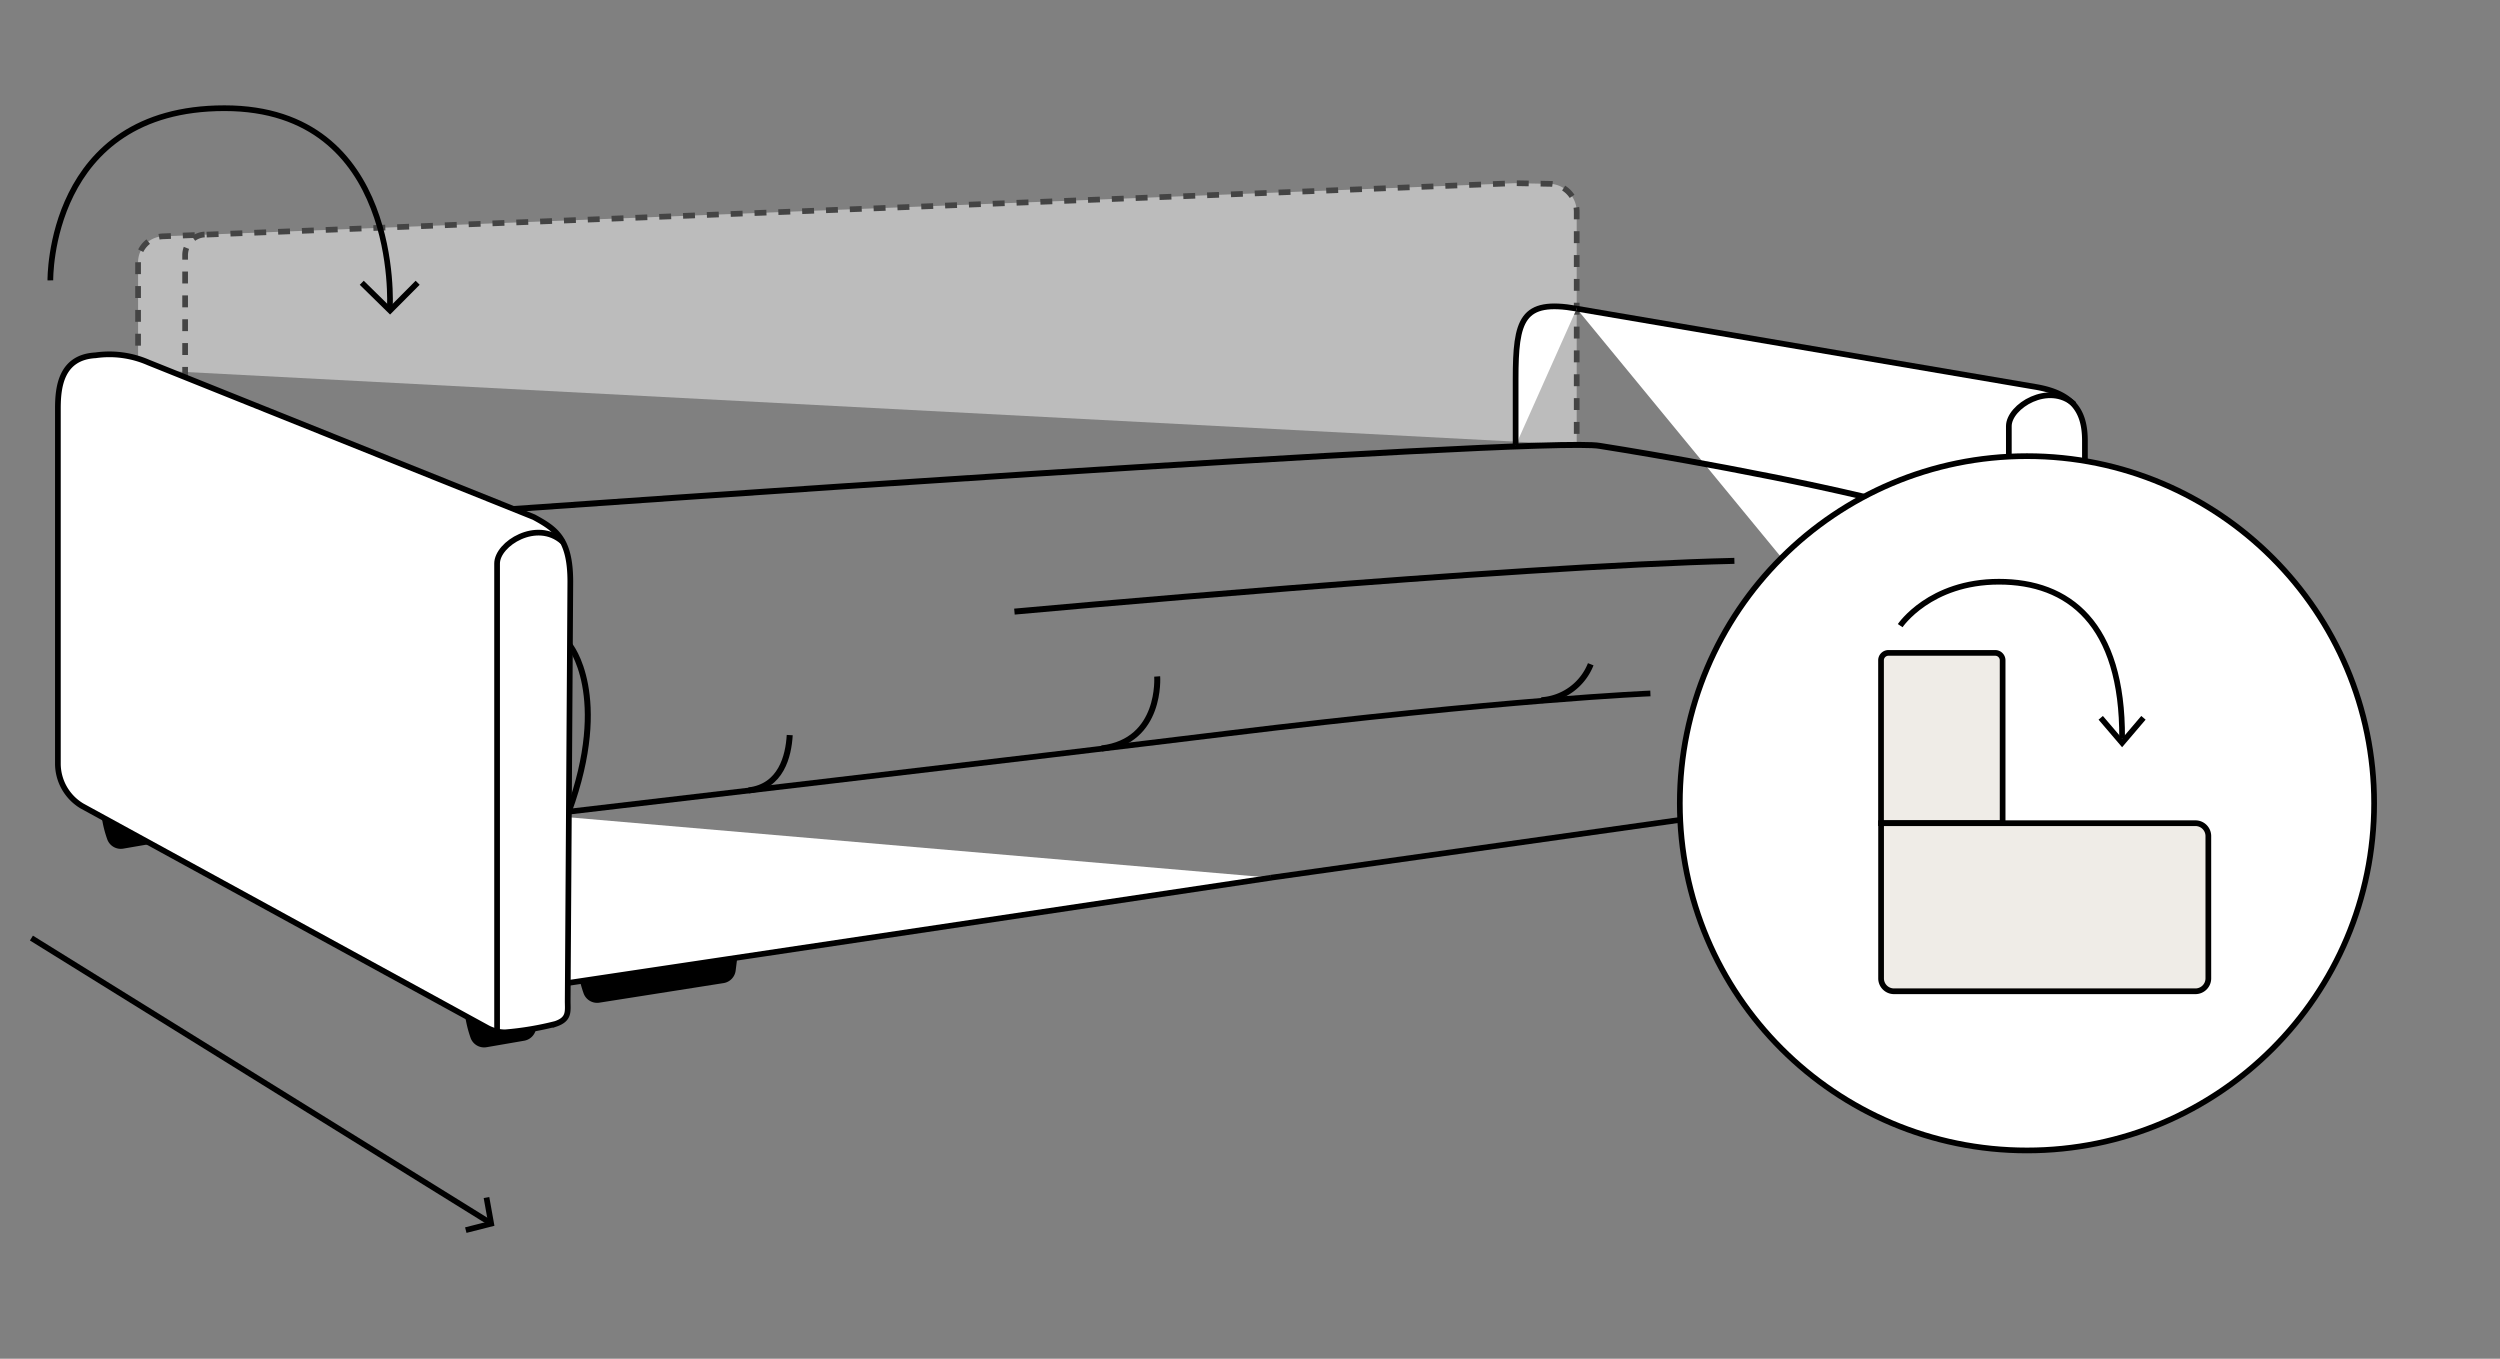
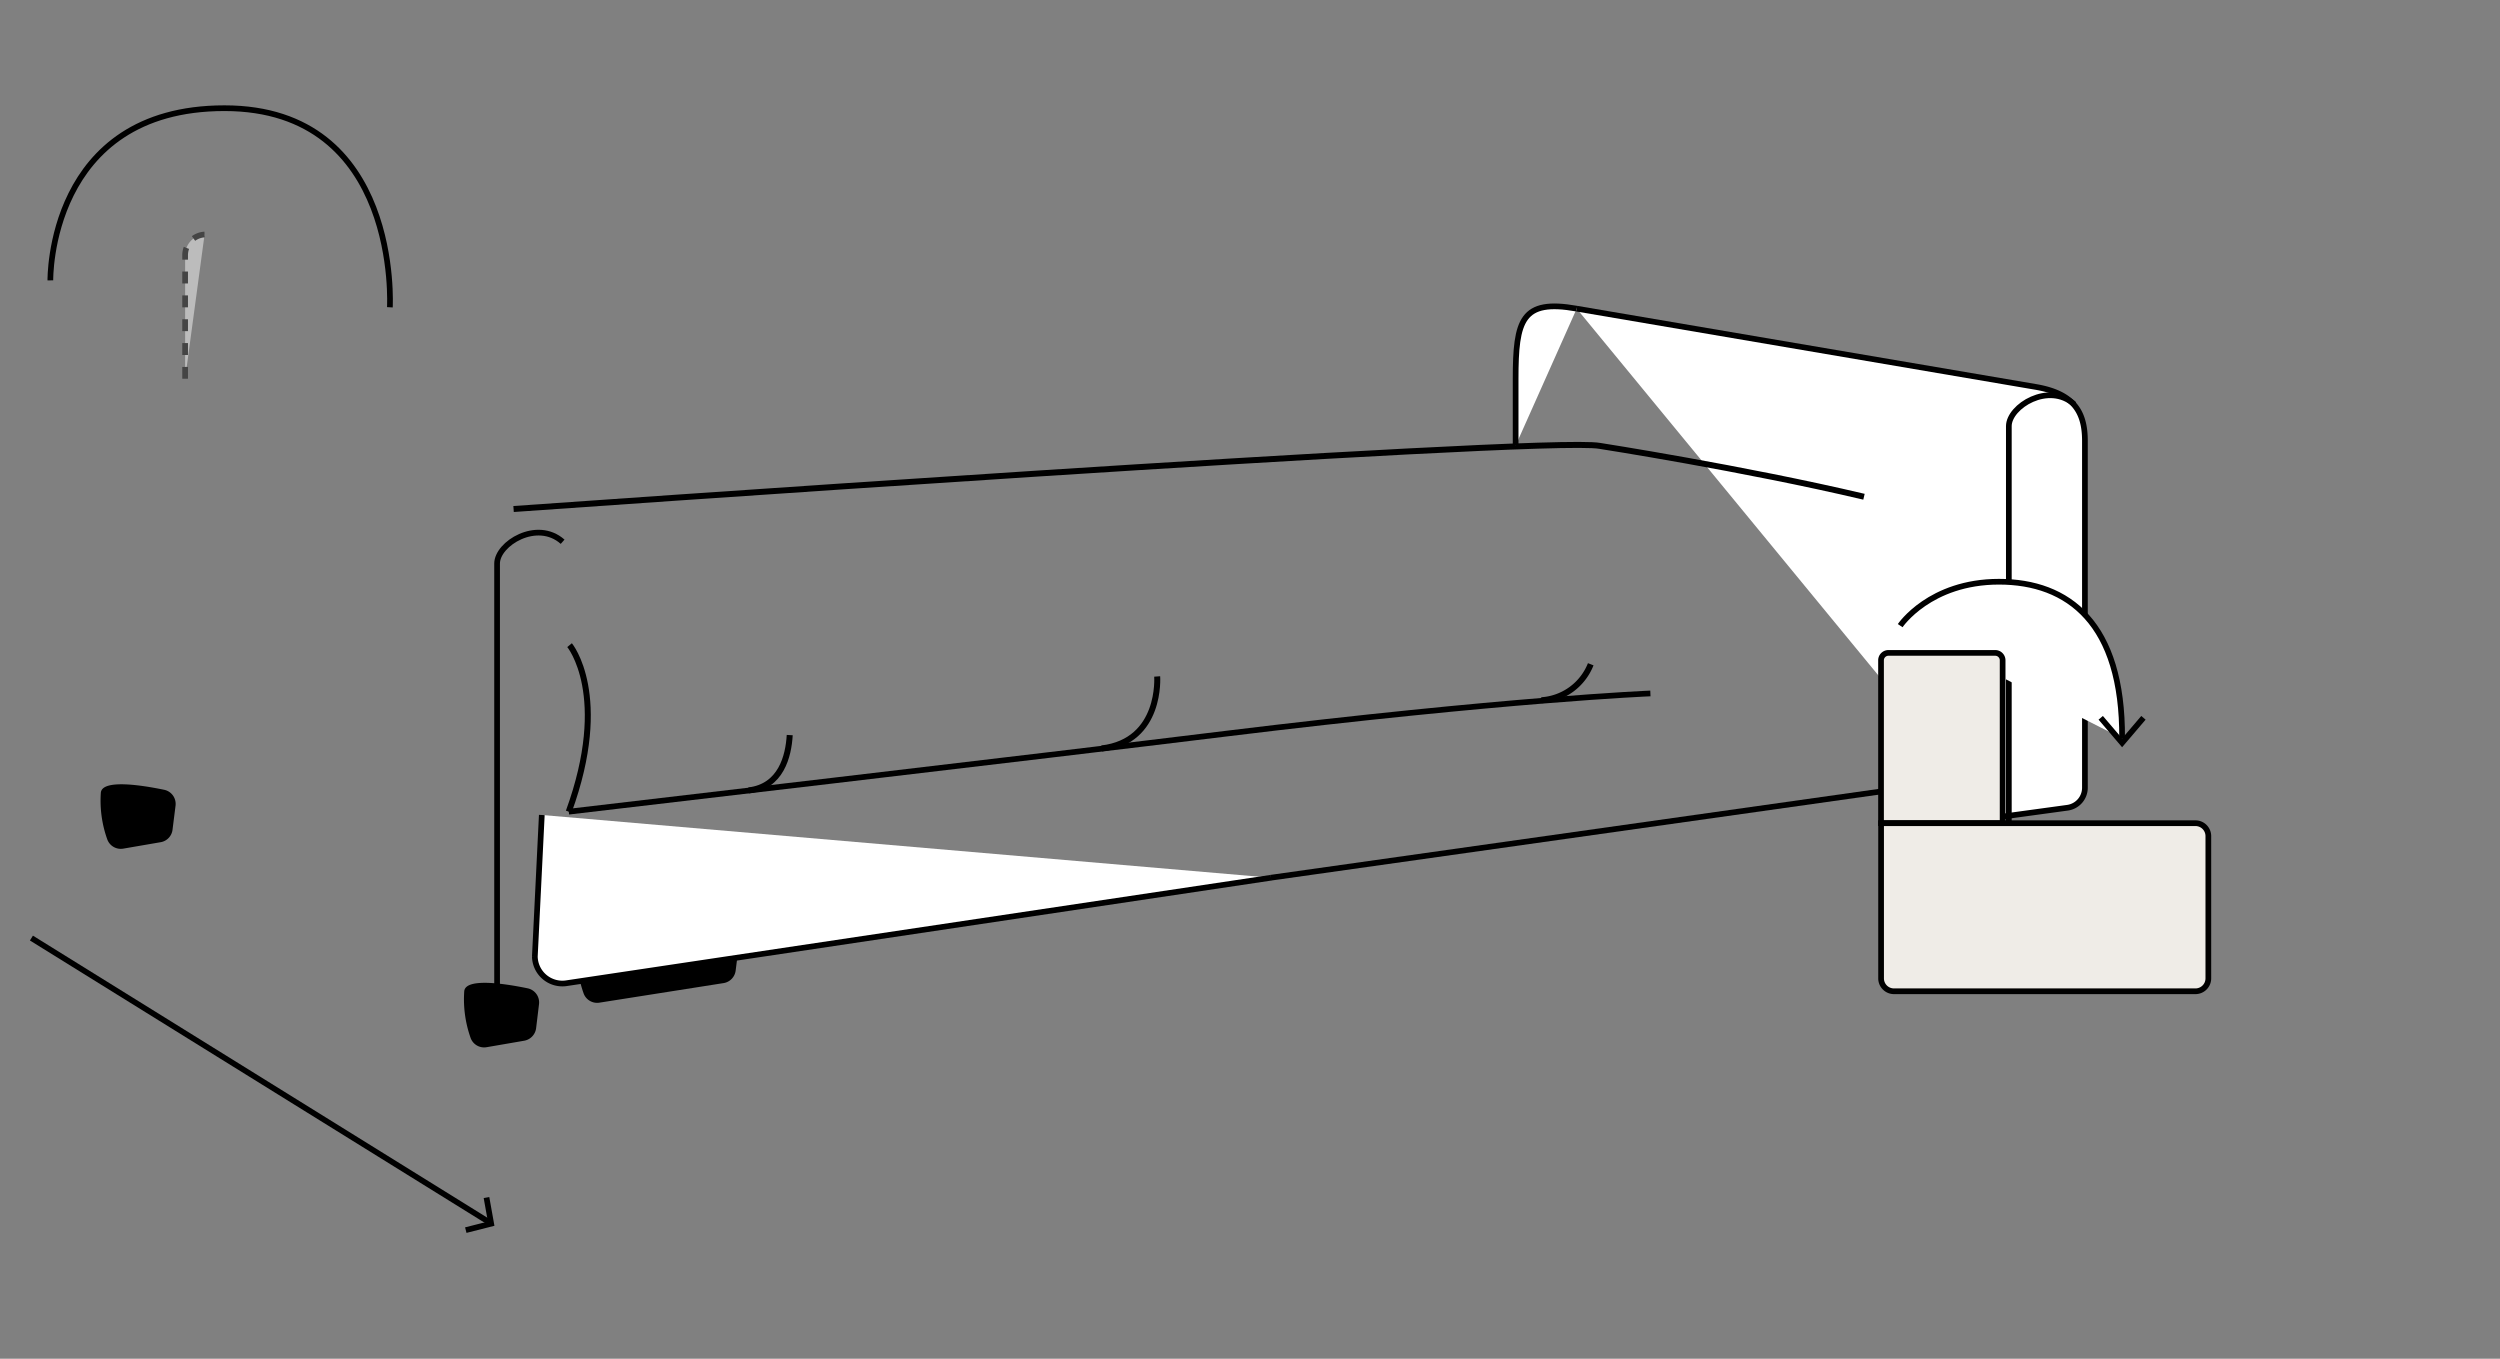
<svg xmlns="http://www.w3.org/2000/svg" id="Layer_1" data-name="Layer 1" viewBox="0 0 438.35 238.24">
  <rect x="0" y="0" width="438.35" height="238.24" fill="#808080" stroke="none" />
  <defs>
    <style>.cls-1,.cls-8{fill:none;}.cls-1,.cls-2,.cls-3,.cls-7,.cls-8,.cls-9{stroke:#000;}.cls-1,.cls-2,.cls-3,.cls-8,.cls-9{stroke-miterlimit:10;}.cls-2,.cls-3,.cls-4,.cls-7{fill:#fff;}.cls-2{clip-path:url(#clip-path);}.cls-5{clip-path:url(#clip-path-2);}.cls-6{opacity:0.47;}.cls-7{stroke-linejoin:round;stroke-dasharray:2.09;}.cls-8{stroke-width:1.05px;}.cls-9{fill:#efece7;}</style>
    <clipPath id="clip-path">
      <path class="cls-1" d="M222.82,153.9l118.05-16.69" />
    </clipPath>
    <clipPath id="clip-path-2">
      <path class="cls-2" d="M95,142.9l-1.22,24.8a4.82,4.82,0,0,0,5.52,4.7l123.56-18.5" />
    </clipPath>
  </defs>
  <path d="M101.2,166c.21-2.45,7.34-1.3,11.11-.52,1.29.27,17.37-.82,17.21.49l-.53,4.21a2.54,2.54,0,0,1-2.08,2.19l-21.77,3.43a2.52,2.52,0,0,1-2.82-1.65A20.29,20.29,0,0,1,101.2,166Z" />
  <path d="M81.4,173.81c.21-2.45,7.34-1.3,11.11-.52a2.53,2.53,0,0,1,2,2.79L94,180.3a2.55,2.55,0,0,1-2.09,2.18l-6.55,1.13A2.52,2.52,0,0,1,82.52,182,20.29,20.29,0,0,1,81.4,173.81Z" />
  <path d="M17.68,139c.21-2.45,7.34-1.3,11.1-.52a2.53,2.53,0,0,1,2,2.79l-.53,4.22a2.52,2.52,0,0,1-2.08,2.18l-6.56,1.13a2.52,2.52,0,0,1-2.81-1.65A20.14,20.14,0,0,1,17.68,139Z" />
  <path class="cls-3" d="M276.46,54.12,357,67.85c6.55,1.14,8.57,4.31,8.57,9.43v60.84a3.54,3.54,0,0,1-3.06,3.51l-10.67,1.46a4.43,4.43,0,0,1-4.27-1.9l-2.43-3.57" />
  <path class="cls-4" d="M95,142.9l-1.22,24.8a4.82,4.82,0,0,0,5.52,4.7l123.56-18.5" />
  <g class="cls-5">
    <path class="cls-3" d="M93.15,112.94l.59,54.76a4.82,4.82,0,0,0,5.52,4.7l123.56-18.5a3.72,3.72,0,0,0,3.17-3.68V101" />
  </g>
  <path class="cls-1" d="M222.82,153.9l118.05-16.69" />
  <path class="cls-1" d="M95,142.9l-1.22,24.8a4.82,4.82,0,0,0,5.52,4.7l123.56-18.5" />
  <g class="cls-6">
-     <path class="cls-7" d="M24.21,64.79V46a4.54,4.54,0,0,1,4.26-4.56l237.16-9.32,6.38.12a4.92,4.92,0,0,1,4.45,4.92V78" />
    <path class="cls-7" d="M35.87,41.12h0a3.62,3.62,0,0,0-3.41,3.62V66.41" />
  </g>
  <path class="cls-1" d="M352.23,156.94V74.72c0-3.48,7-7.81,11.48-3.82" />
  <path class="cls-8" d="M99.87,113.12s7.29,8.78-.15,29.2" />
  <path class="cls-8" d="M326.83,87.1c-21.16-5-46.33-8.92-46.33-8.92C271.05,76.4,90.05,89.25,90.05,89.25" />
-   <path class="cls-3" d="M14.39,141.33a8.67,8.67,0,0,1-4.24-7.46V71.63c0-3.67.51-9,6.6-9.33A17.09,17.09,0,0,1,26,63.55L93.6,90.67C97.4,92.75,100,94.4,100,102l-.46,73.47c0,1.87.34,3.22-2.12,4.06a53.12,53.12,0,0,1-8.84,1.48,6.62,6.62,0,0,1-3.08-.76Z" />
  <path class="cls-1" d="M87.16,181V98.81c0-3.49,7-7.81,11.49-3.82" />
-   <circle class="cls-3" cx="355.41" cy="140.85" r="60.87" />
  <path class="cls-3" d="M333.18,109.7S338.35,102,350.5,102s21.71,7.24,21.59,27.46" />
  <polyline class="cls-1" points="368.34 125.86 372.09 130.25 375.83 125.86" />
  <path class="cls-9" d="M331.12,114.48h18.72a1.3,1.3,0,0,1,1.3,1.3v28.55a0,0,0,0,1,0,0H329.82a0,0,0,0,1,0,0V115.79A1.3,1.3,0,0,1,331.12,114.48Z" />
  <path class="cls-9" d="M332.08,144.34h52.86a2.26,2.26,0,0,1,2.26,2.26v27.21a0,0,0,0,1,0,0H332.08a2.26,2.26,0,0,1-2.26-2.26V146.6A2.26,2.26,0,0,1,332.08,144.34Z" transform="translate(717.03 318.15) rotate(180)" />
  <path class="cls-1" d="M68.36,53.88s2-34.91-29-34.91S8.83,49.16,8.83,49.16" />
-   <polyline class="cls-1" points="63.43 49.58 68.39 54.45 73.23 49.58" />
  <polyline class="cls-1" points="85.3 209.98 86.12 214.56 81.67 215.69" />
  <line class="cls-1" x1="5.51" y1="164.48" x2="85.66" y2="214.23" />
  <path class="cls-3" d="M276.46,54.12c-9.65-1.72-10.71,2-10.71,12.29V78.13" />
-   <path class="cls-8" d="M177.87,107.24s87-8,126.24-8.9" />
  <path class="cls-1" d="M289.38,121.59s-25,1-74.65,7.08c-30.27,3.73-115,13.65-115,13.65" />
  <path class="cls-8" d="M131.26,138.59c5.69-.67,7-6,7.21-9.7" />
  <path class="cls-8" d="M193.16,131.23c10.58-1.25,9.74-12.62,9.74-12.62" />
  <path class="cls-8" d="M270.27,122.78a10,10,0,0,0,8.65-6.31" />
</svg>